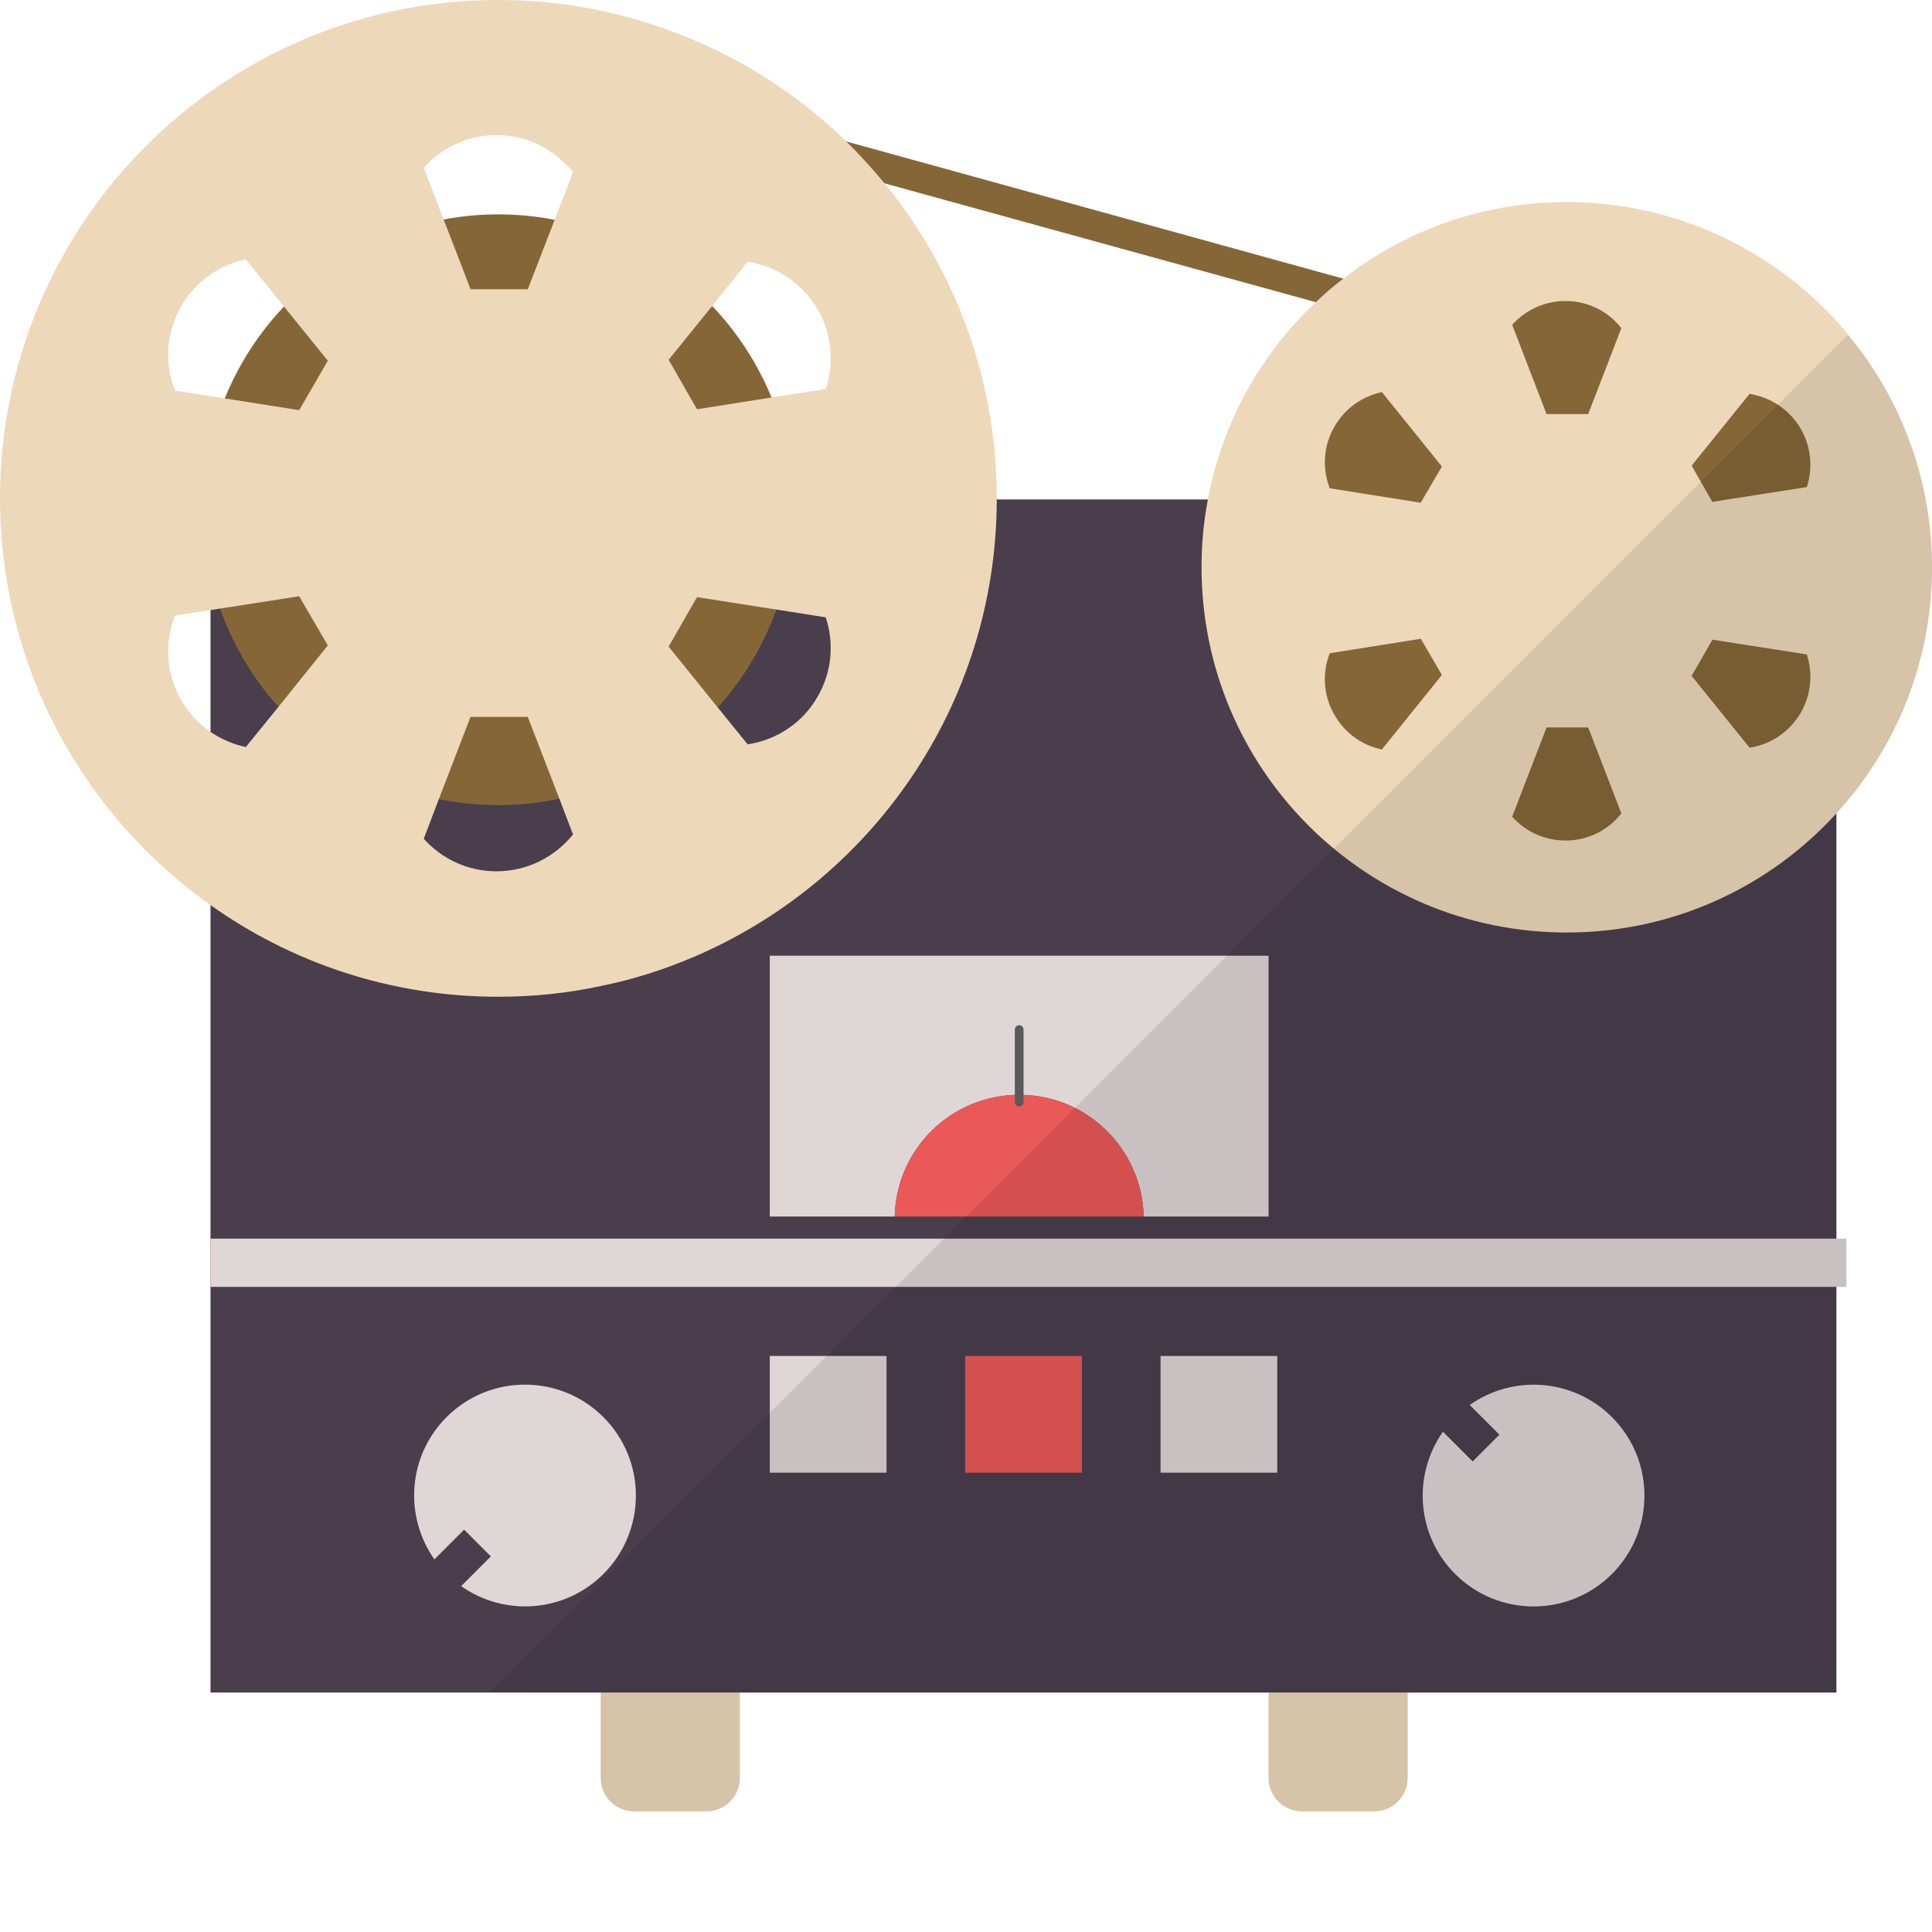
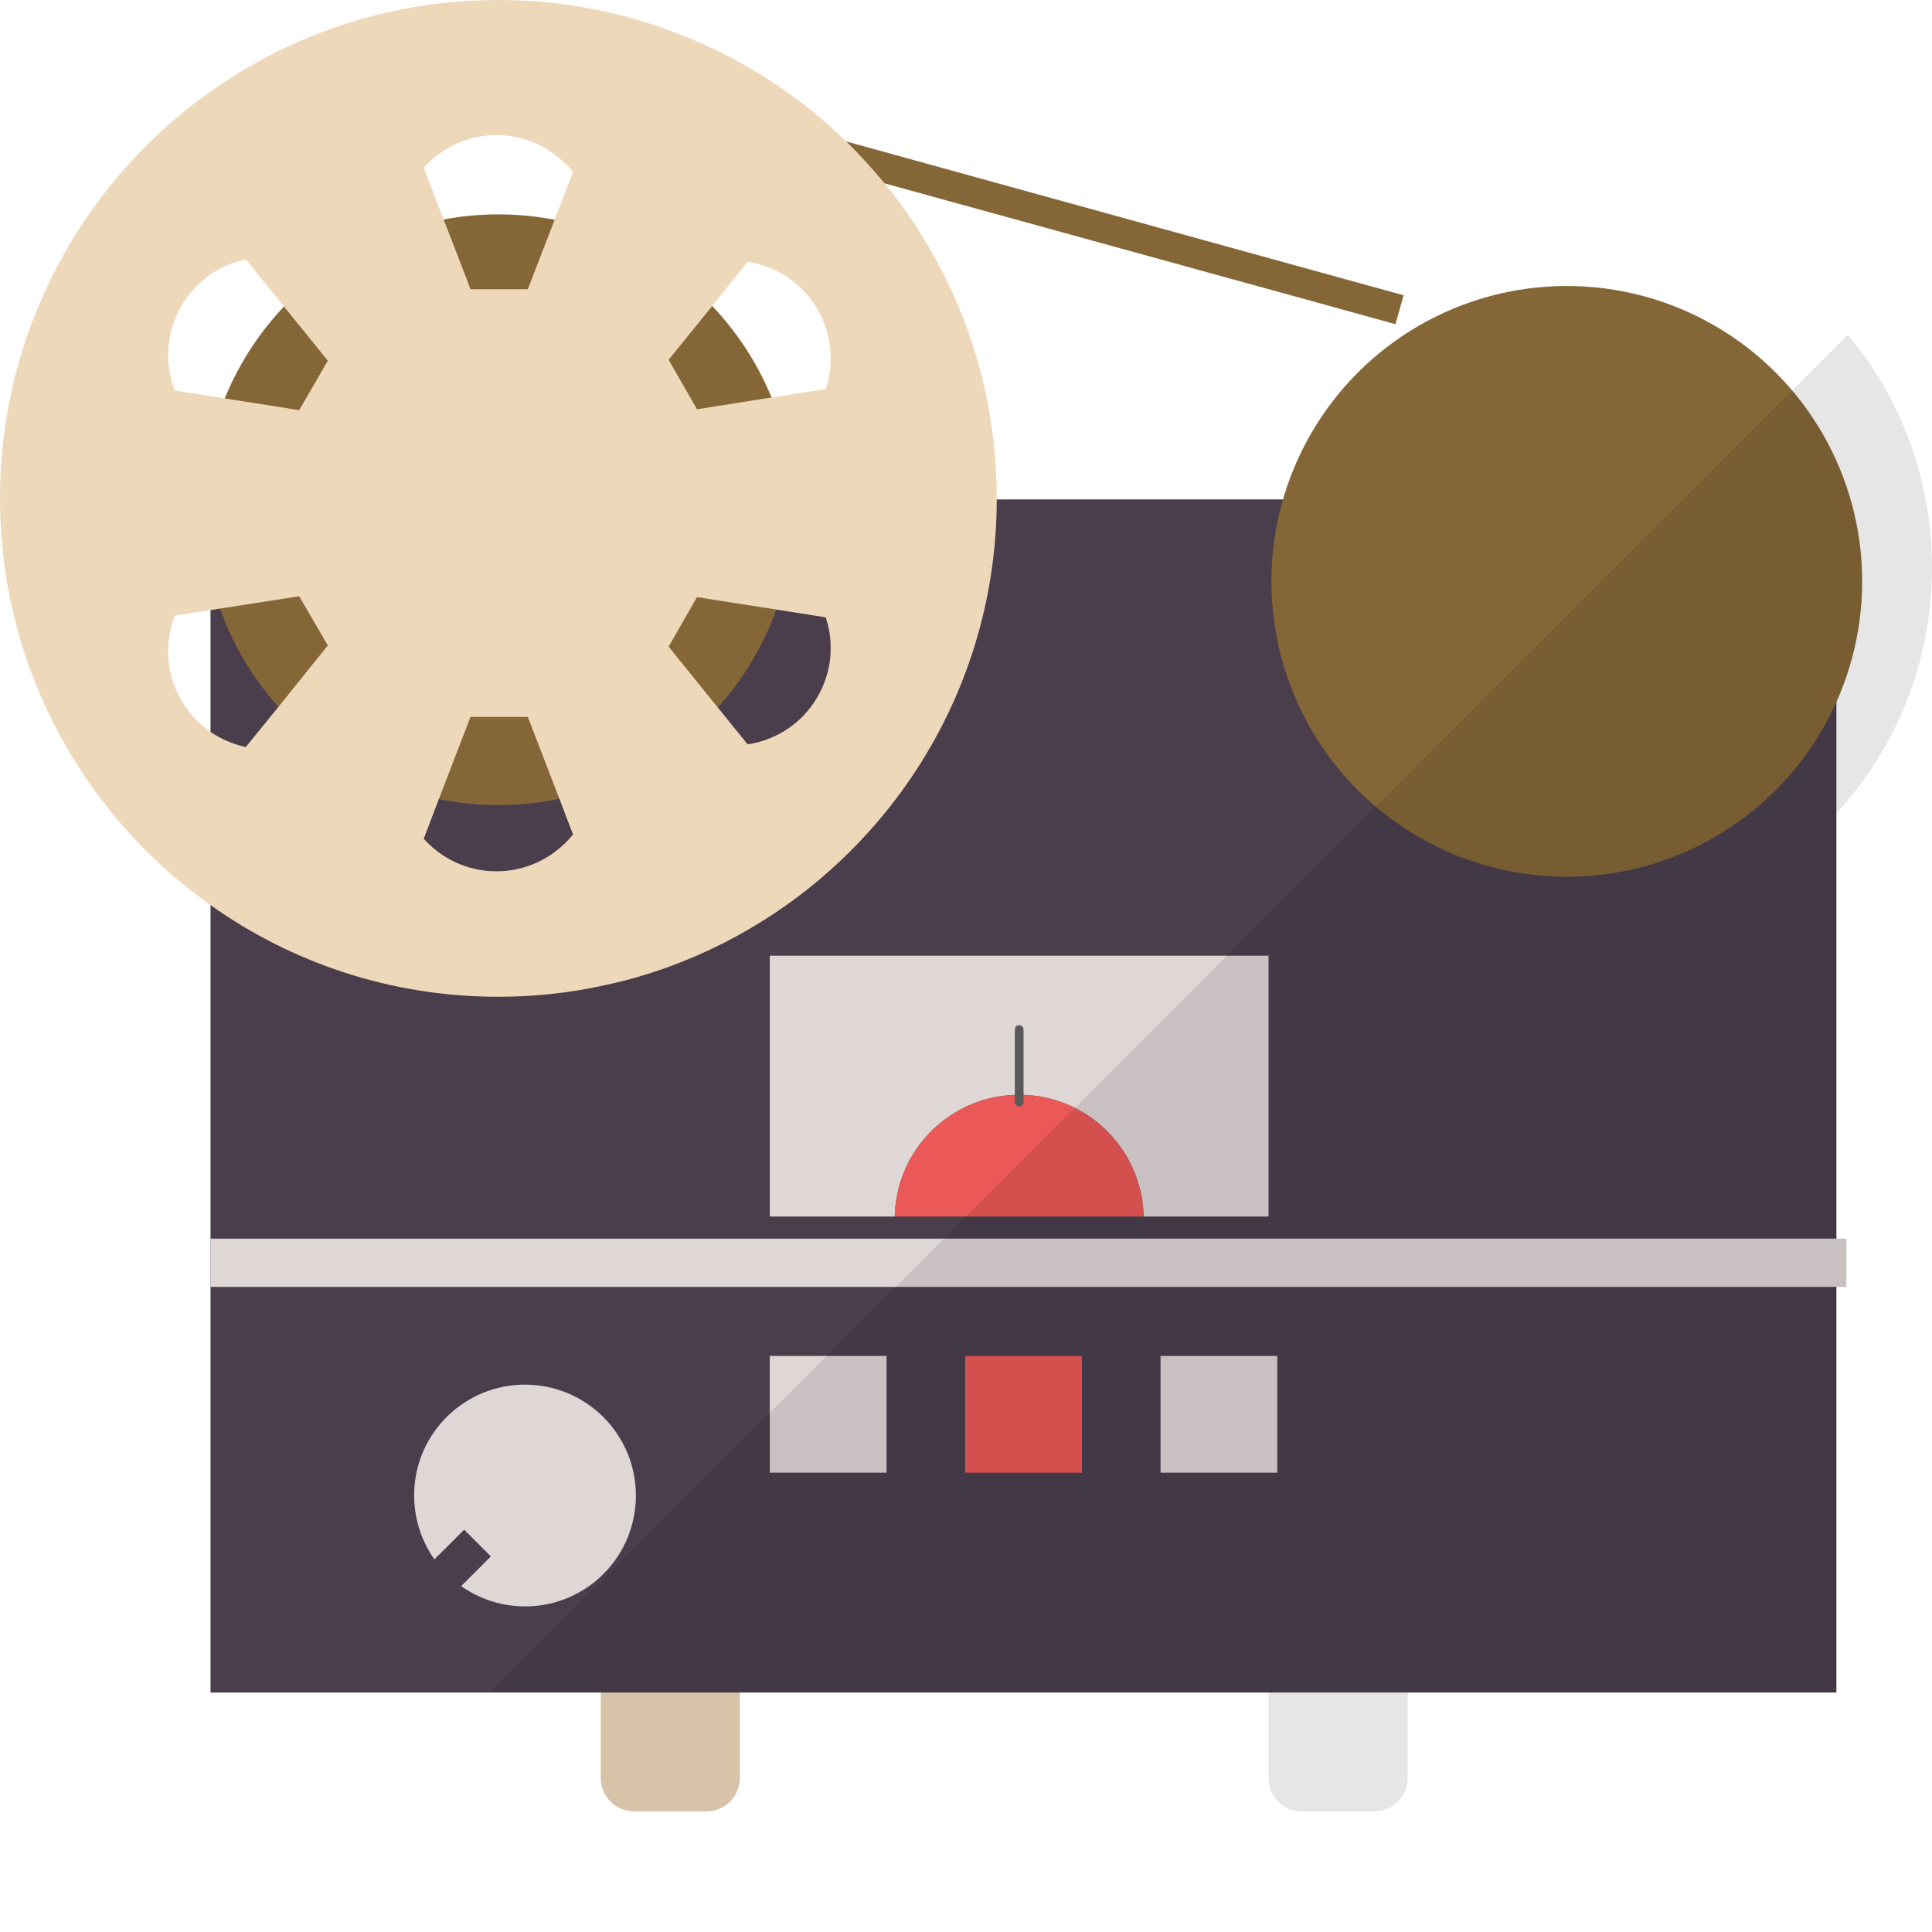
<svg xmlns="http://www.w3.org/2000/svg" version="1.1" id="_x36_" viewBox="0 0 512 512" xml:space="preserve">
  <g>
    <g>
      <path style="fill:#EDD8BA;" d="M187.227,480.037h-19.195c-4.86,0-8.836-3.976-8.836-8.836V262.684c0-4.86,3.976-8.836,8.836-8.836    h19.195c4.86,0,8.836,3.976,8.836,8.836v208.518C196.062,476.061,192.086,480.037,187.227,480.037z" />
-       <path style="fill:#EDD8BA;" d="M364.215,480.037H345.02c-4.86,0-8.836-3.976-8.836-8.836V262.684c0-4.86,3.976-8.836,8.836-8.836    h19.195c4.86,0,8.836,3.976,8.836,8.836v208.518C373.05,476.061,369.074,480.037,364.215,480.037z" />
      <rect x="55.788" y="132.356" style="fill:#4A3E4C;" width="430.876" height="316.184" />
      <rect x="55.788" y="328.252" style="fill:#DFD6D6;" width="433.514" height="12.788" />
      <path style="fill:#DFD6D6;" d="M336.184,253.266H204.005v69.124h33.103c0.412-17.881,15.007-32.258,32.987-32.258    s32.574,14.376,32.987,32.258h33.103V253.266z" />
      <path style="fill:#EA5957;" d="M270.095,290.132c-17.98,0-32.575,14.376-32.987,32.258h65.974    C302.669,304.508,288.075,290.132,270.095,290.132z" />
      <g>
        <path style="fill:#595A59;" d="M270.095,293.204c-0.637,0-1.153-0.516-1.153-1.153v-19.216c0-0.637,0.516-1.153,1.153-1.153     c0.637,0,1.153,0.516,1.153,1.153v19.216C271.247,292.688,270.732,293.204,270.095,293.204z" />
      </g>
      <g>
        <path style="fill:#DFD6D6;" d="M115.14,413.278l7.856-7.856l7.042,7.042l-7.856,7.856c11.474,8.122,27.45,7.075,37.726-3.201     c11.478-11.478,11.478-30.089,0-41.568c-11.478-11.478-30.089-11.478-41.567,0C108.064,385.827,107.017,401.804,115.14,413.278z" />
        <path style="fill:#4A3E4C;" d="M122.996,405.421l-7.856,7.856c0.951,1.343,1.998,2.638,3.2,3.841s2.499,2.25,3.841,3.201     l7.856-7.856L122.996,405.421z" />
      </g>
      <g>
-         <path style="fill:#DFD6D6;" d="M389.461,372.351l7.856,7.856l-7.042,7.042l-7.856-7.856c-8.122,11.474-7.075,27.45,3.201,37.726     c11.478,11.478,30.089,11.478,41.568,0c11.478-11.478,11.478-30.089,0-41.567C416.911,365.275,400.935,364.228,389.461,372.351z" />
        <path style="fill:#4A3E4C;" d="M397.317,380.207l-7.856-7.856c-1.343,0.951-2.638,1.997-3.841,3.2s-2.25,2.499-3.201,3.842     l7.856,7.856L397.317,380.207z" />
      </g>
      <rect x="204.005" y="359.342" style="fill:#DFD6D6;" width="30.933" height="30.933" />
      <rect x="255.781" y="359.342" style="fill:#EA5957;" width="30.933" height="30.933" />
      <rect x="307.557" y="359.342" style="fill:#DFD6D6;" width="30.933" height="30.933" />
      <g>
        <polygon style="fill:#856737;" points="371.972,78.247 369.813,85.92 348.713,80.085 234.42,48.595 207.006,41.002      209.084,33.329 224.27,37.485 355.987,73.851    " />
      </g>
      <circle style="fill:#856737;" cx="415.216" cy="154.069" r="78.28" />
      <circle style="fill:#856737;" cx="132.065" cy="135.087" r="78.28" />
-       <path style="fill:#EDD8BA;" d="M498.653,101.345c-8.312-14.226-20.221-26.135-34.448-34.448    c-14.306-8.472-31.091-13.347-48.994-13.347c-22.379,0-42.92,7.593-59.224,20.301c-2.558,1.919-4.955,3.996-7.273,6.234    c-14.546,13.667-24.777,31.81-28.613,52.271c-1.119,5.835-1.678,11.829-1.678,17.983c0,53.47,43.319,96.79,96.789,96.79    c28.293,0,53.789-12.149,71.453-31.57C502.409,198.374,512,175.516,512,150.339C512,132.436,507.125,115.652,498.653,101.345z     M477.233,188.863c-3.037,5.195-8.073,8.472-13.587,9.272L448.3,179.112l5.515-9.591l25.017,3.916    C480.429,178.393,480.03,183.988,477.233,188.863z M353.668,189.503c-3.037-5.195-3.277-11.19-1.279-16.385l24.137-3.837    l5.595,9.591l-15.905,19.742C361.101,197.575,356.466,194.378,353.668,189.503z M352.39,129.399    c-1.998-5.195-1.759-11.189,1.279-16.384c2.798-4.875,7.433-7.993,12.548-9.112l15.905,19.742l-5.115,8.712l-0.48,0.88    l-5.514-0.88L352.39,129.399z M429.677,86.959l-8.792,22.779h-11.03l-9.112-23.658c3.437-3.836,8.472-6.314,14.147-6.314    C420.886,79.766,426.241,82.563,429.677,86.959z M400.744,216.437l9.112-23.658h11.03l8.792,22.779    c-3.437,4.396-8.792,7.193-14.786,7.193C409.216,222.751,404.181,220.273,400.744,216.437z M453.815,132.995l-0.4-0.64    l-5.115-8.952l15.345-19.022c5.515,0.88,10.55,4.076,13.587,9.272c2.797,4.875,3.197,10.47,1.599,15.425l-20.94,3.277    L453.815,132.995z" />
      <path style="fill:#EDD8BA;" d="M234.42,48.595c-3.197-3.836-6.554-7.593-10.151-11.11c-11.989-11.669-26.295-21.18-42.12-27.574    C166.724,3.517,149.779,0,132.036,0C59.145,0,0,59.145,0,132.116c0,17.743,3.517,34.608,9.831,50.033    c9.591,23.338,25.656,43.319,45.957,57.706c21.579,15.346,47.875,24.297,76.248,24.297c9.351,0,18.543-0.959,27.334-2.877    c8.313-1.678,16.305-4.236,23.898-7.433c47.475-19.981,80.805-66.897,80.884-121.486v-0.24    C264.152,100.386,253.043,71.373,234.42,48.595z M198.135,69.375c7.513,1.119,14.466,5.595,18.542,12.628    c3.837,6.634,4.396,14.306,2.158,21.1l-14.386,2.238l-19.742,3.117l-7.512-13.108l11.509-14.227L198.135,69.375z M131.557,35.807    c6.874,0,13.028,2.637,17.664,7.033c0.959,0.799,1.838,1.678,2.637,2.717l-4.875,12.708l-7.113,18.383h-15.186l-2.558-6.714    l-4.556-11.749l-5.275-13.747C117.01,39.164,123.884,35.807,131.557,35.807z M48.035,81.124    c3.836-6.634,10.151-10.95,17.104-12.388L75.29,81.284l11.589,14.306l-7.592,13.108l-19.742-3.117l-13.188-2.078    C43.559,96.47,43.959,88.238,48.035,81.124z M65.139,197.975c-3.357-0.72-6.474-2.078-9.351-3.996    c-3.037-2.158-5.755-4.955-7.753-8.392c-4.076-7.114-4.476-15.346-1.679-22.459l9.432-1.439l2.478-0.4l21.02-3.277l7.592,13.028    l-13.107,16.305L65.139,197.975z M131.557,230.904c-7.673,0-14.546-3.357-19.262-8.632l3.996-10.47l8.393-21.819h15.186    l8.392,21.739l3.597,9.432C147.062,227.067,139.789,230.904,131.557,230.904z M216.677,184.627    c-4.076,7.113-11.029,11.509-18.542,12.628l-7.913-9.751l-13.027-16.145l7.512-13.108l21.02,3.277l13.108,2.078    C221.073,170.4,220.513,177.993,216.677,184.627z" />
    </g>
    <path style="opacity:0.1;fill:#040000;" d="M159.196,448.539v22.661c0,4.86,3.976,8.836,8.835,8.836h19.195   c4.86,0,8.836-3.976,8.836-8.836v-22.661h140.122v22.661c0,4.86,3.976,8.836,8.836,8.836h19.195c4.86,0,8.836-3.976,8.836-8.836   v-22.661h113.613V341.041h2.638v-12.788h-2.638V215.558C502.409,198.374,512,175.516,512,150.339   c0-17.903-4.875-34.687-13.347-48.994c-2.612-4.47-5.691-8.612-8.974-12.585L129.9,448.539H159.196z" />
  </g>
</svg>